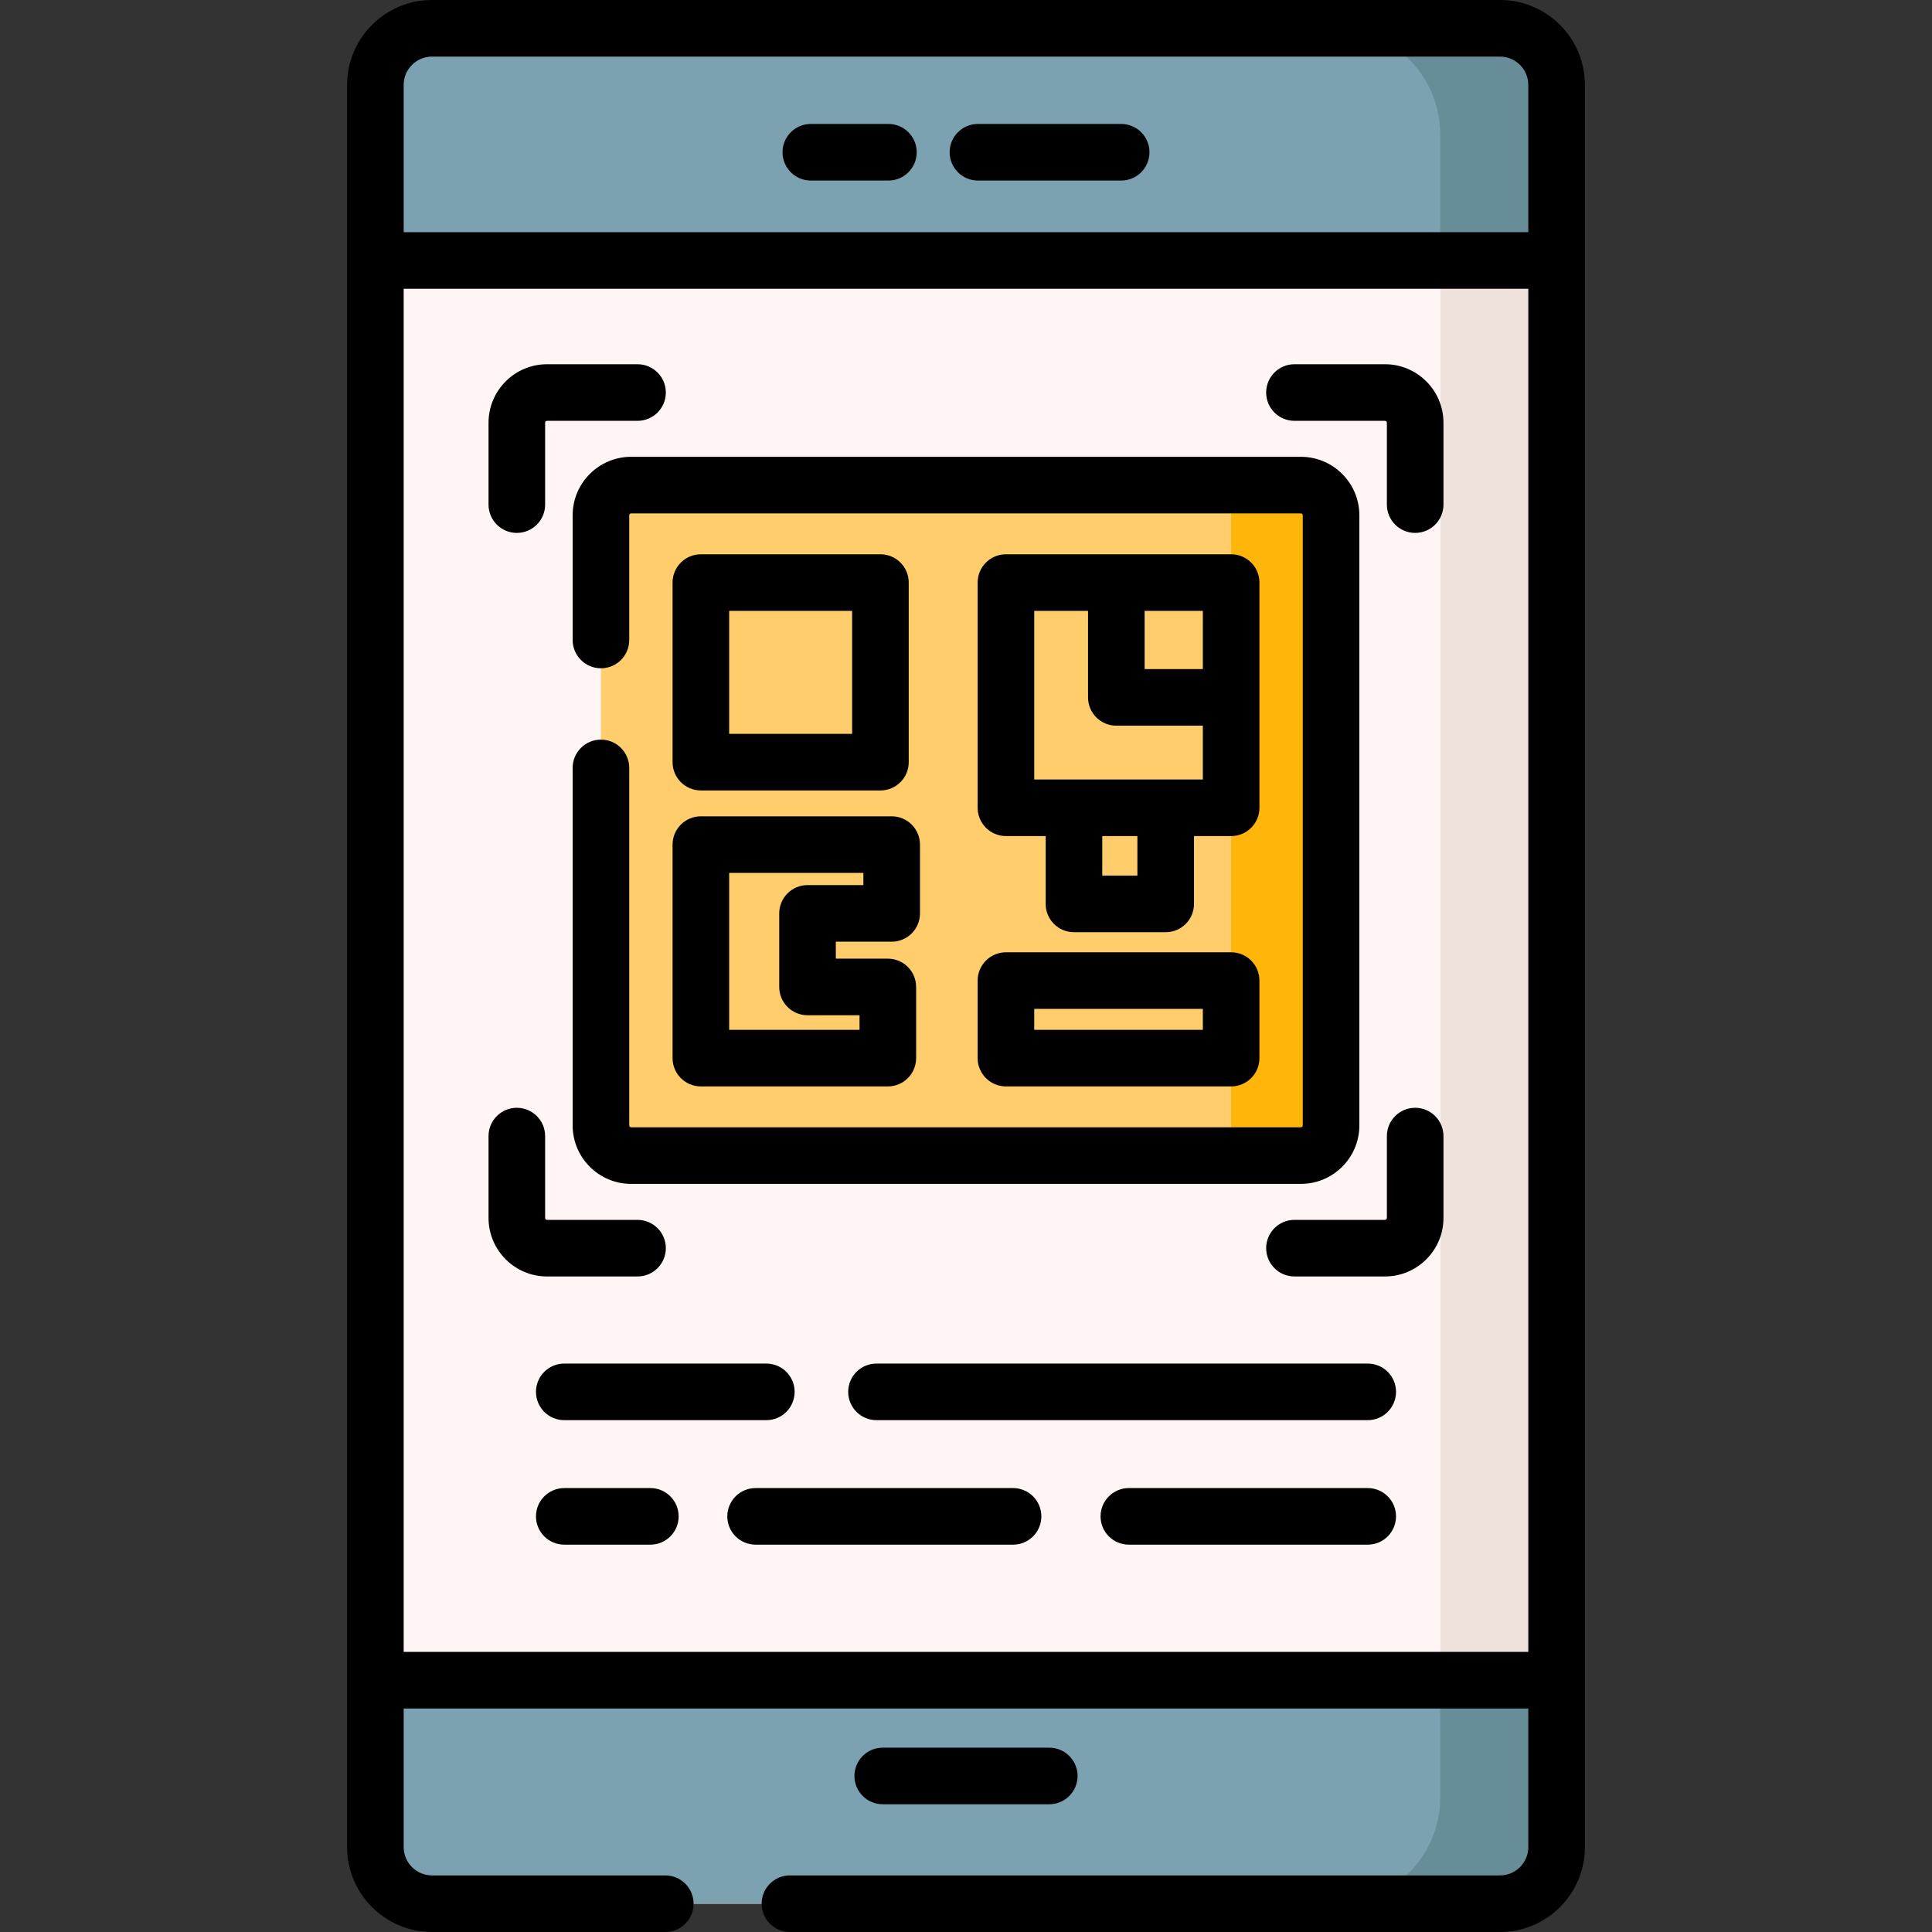
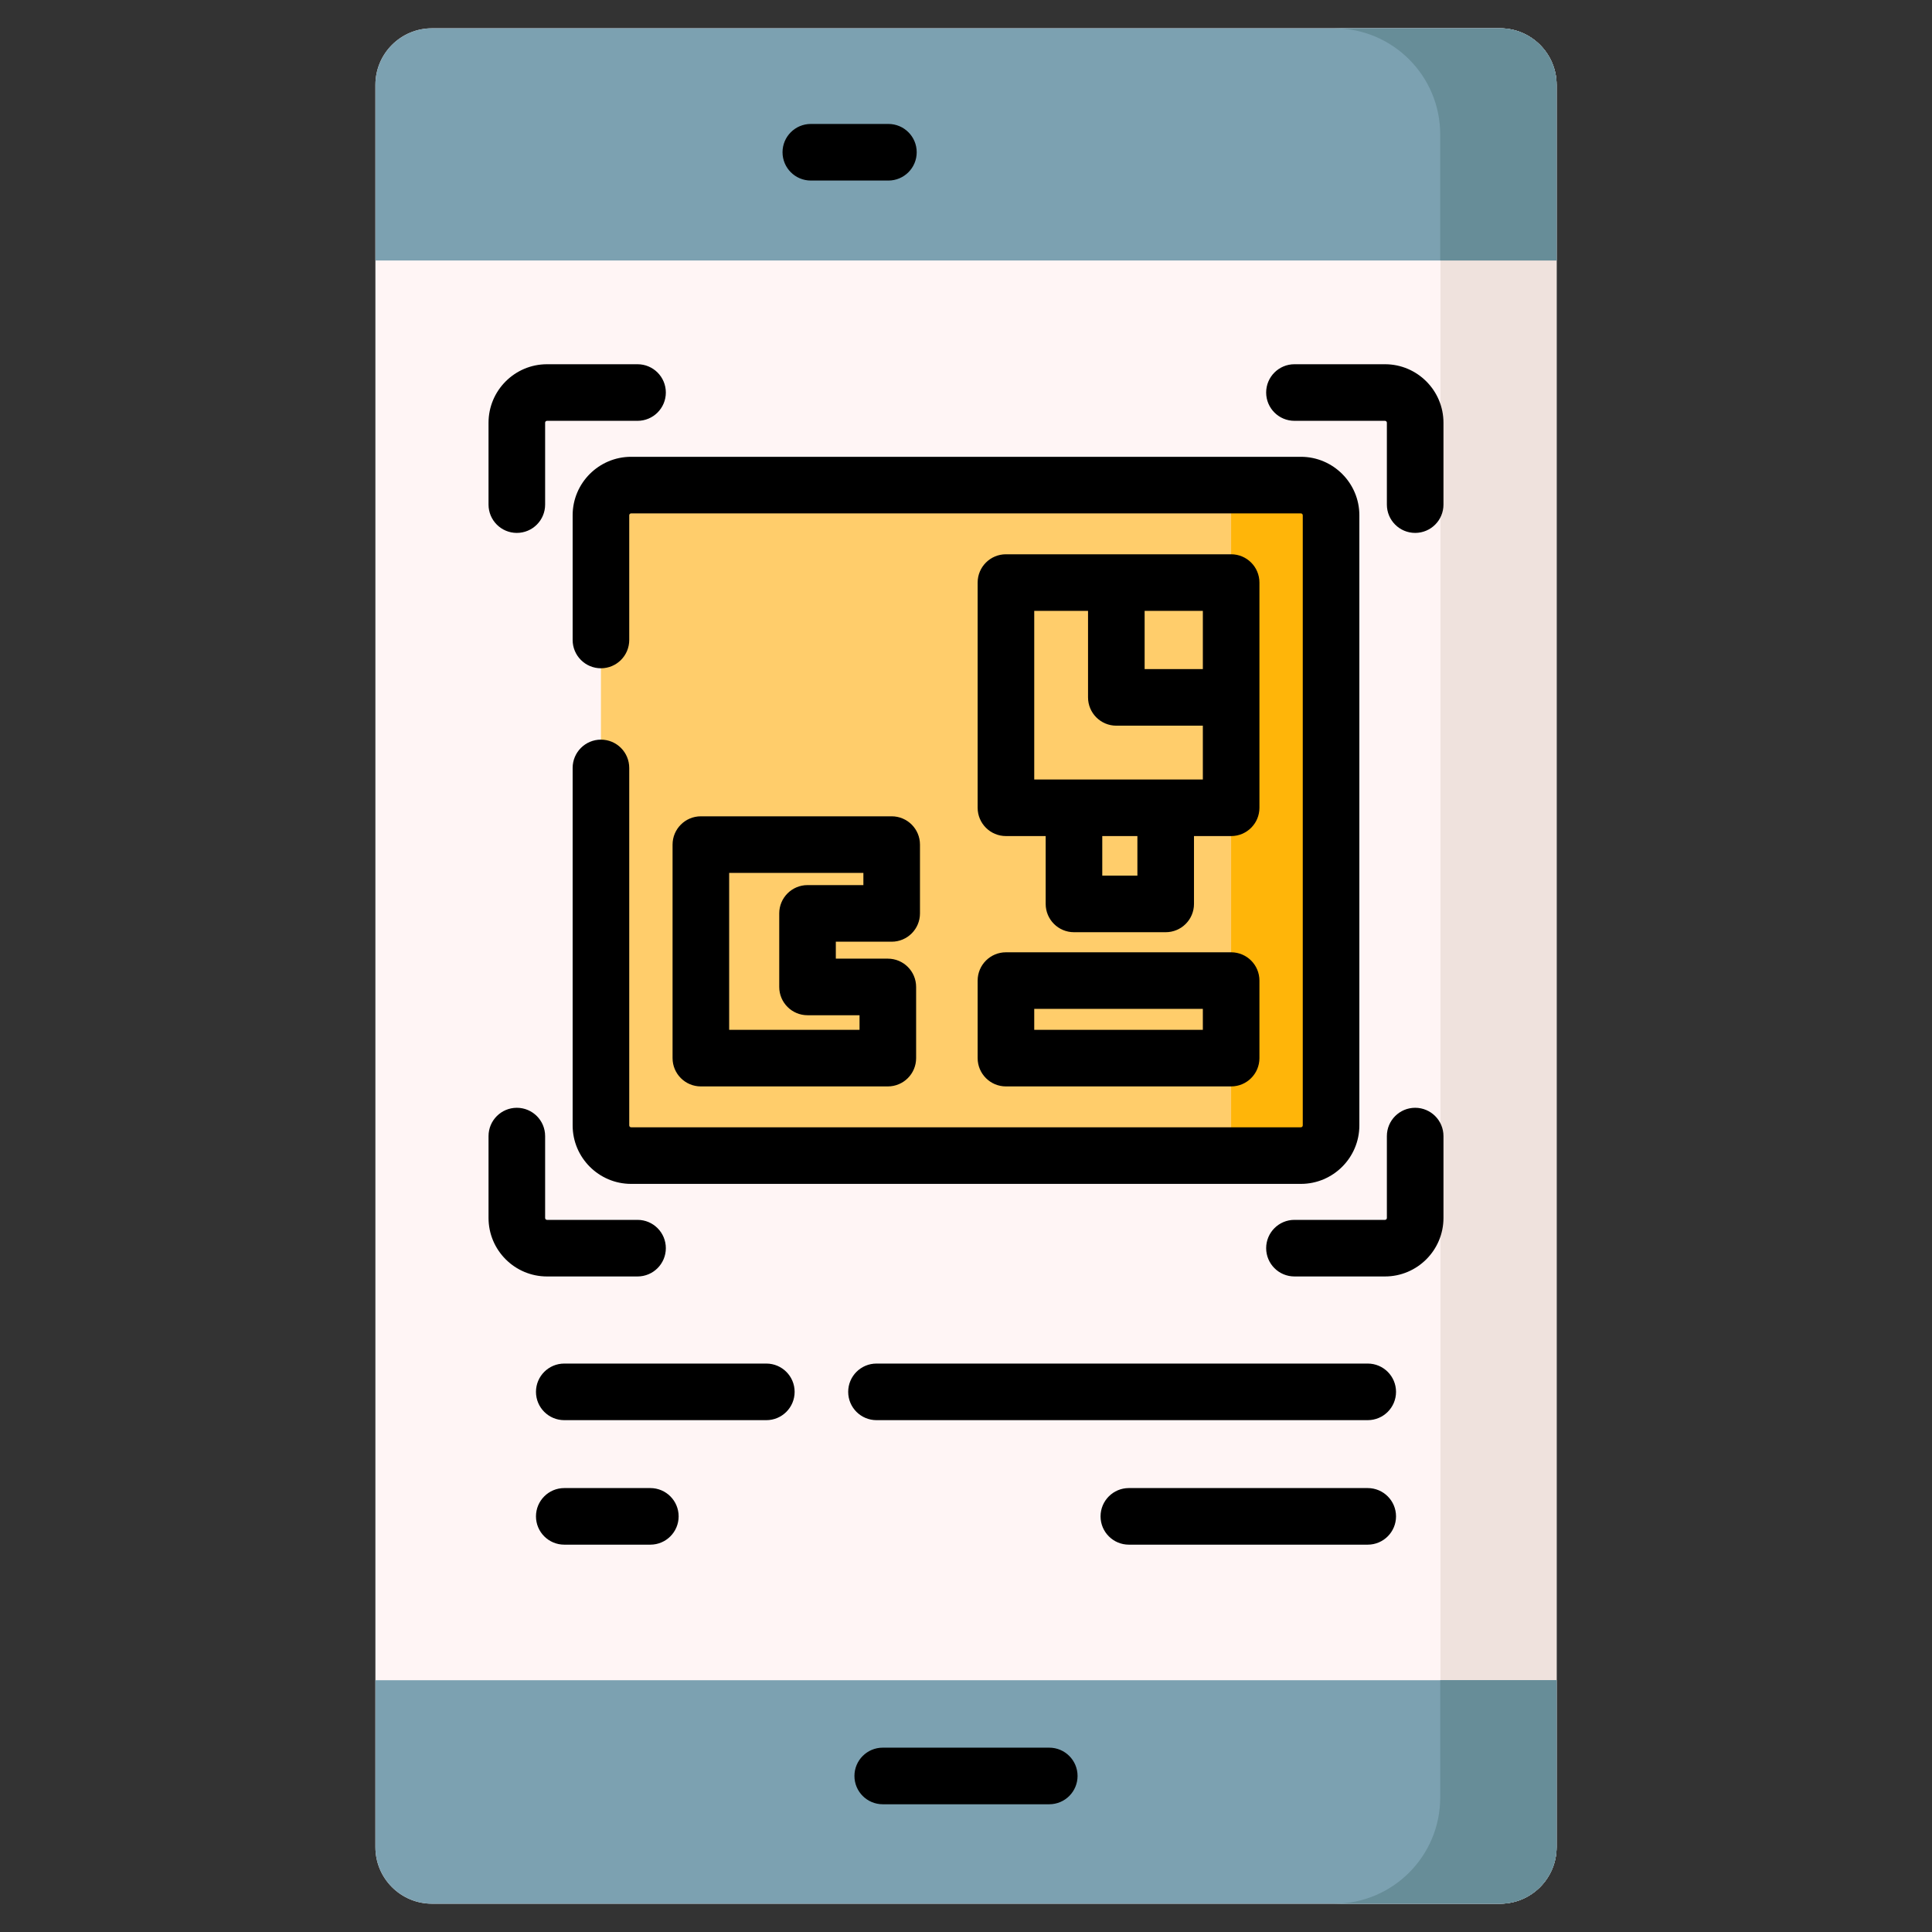
<svg xmlns="http://www.w3.org/2000/svg" id="Capa_1" enable-background="new 0 0 512.084 512.084" height="512" viewBox="0 0 512.084 512.084" width="512">
  <rect x="0" y="0" width="512.084" height="512.084" fill="#333333" stroke="none" />
  <path d="m397.583 504.584h-283.082c-8.284 0-15-6.716-15-15v-467.084c0-8.284 6.716-15 15-15h283.083c8.284 0 15 6.716 15 15v467.083c-.001 8.285-6.716 15.001-15.001 15.001z" fill="#fff5f5" />
  <path d="m412.583 22.5v467.083c0 8.284-6.716 15-15 15h-43.918c15.539 0 28.14-12.6 28.14-28.14v-440.803c0-15.539-12.6-28.14-28.14-28.14h43.918c8.285 0 15 6.716 15 15z" fill="#efe2dd" />
  <path d="m397.583 504.584h-283.082c-8.284 0-15-6.716-15-15v-44.242h313.083v44.242c-.001 8.284-6.716 15-15.001 15z" fill="#7ca1b1" />
  <path d="m412.583 69.042h-313.082v-46.542c0-8.284 6.716-15 15-15h283.083c8.284 0 15 6.716 15 15v46.542z" fill="#7ca1b1" />
  <path d="m412.581 445.342v44.242c0 8.284-6.716 15-15 15h-43.978c15.539 0 28.13-12.6 28.13-28.14v-31.102z" fill="#678d98" />
  <path d="m412.581 22.5v46.542h-30.848v-33.402c0-15.539-12.59-28.14-28.13-28.14h43.978c8.284 0 15 6.716 15 15z" fill="#678d98" />
  <path d="m344.803 306.294h-177.522c-4.418 0-8-3.582-8-8v-161.716c0-4.418 3.582-8 8-8h177.522c4.418 0 8 3.582 8 8v161.716c0 4.419-3.582 8-8 8z" fill="#ffcd6b" />
  <path d="m344.803 306.294h-18.485v-177.716h18.485c4.418 0 8 3.582 8 8v161.716c0 4.419-3.582 8-8 8z" fill="#ffb509" />
  <path d="m235.477 32.854h-20.565c-4.142 0-7.5 3.357-7.5 7.5s3.358 7.5 7.5 7.5h20.565c4.142 0 7.5-3.357 7.5-7.5s-3.358-7.5-7.5-7.5z" />
-   <path d="m297.173 32.854h-37.967c-4.142 0-7.5 3.357-7.5 7.5s3.358 7.5 7.5 7.5h37.967c4.142 0 7.5-3.357 7.5-7.5s-3.358-7.5-7.5-7.5z" />
-   <path d="m397.583 0h-283.083c-12.406 0-22.5 10.094-22.5 22.5v46.542 420.542c0 12.406 10.093 22.5 22.5 22.5h61.839c4.142 0 7.5-3.357 7.5-7.5s-3.358-7.5-7.5-7.5h-61.839c-4.135 0-7.5-3.364-7.5-7.5v-36.742h298.083v36.742c0 4.136-3.365 7.5-7.5 7.5h-188.208c-4.142 0-7.5 3.357-7.5 7.5s3.358 7.5 7.5 7.5h188.208c12.407 0 22.5-10.094 22.5-22.5v-420.542-46.542c0-12.406-10.093-22.5-22.5-22.5zm7.5 437.842h-298.083v-361.3h298.083zm0-376.3h-298.083v-39.042c0-4.136 3.365-7.5 7.5-7.5h283.083c4.135 0 7.5 3.364 7.5 7.5z" />
  <path d="m278.112 478.226c4.142 0 7.5-3.357 7.5-7.5s-3.358-7.5-7.5-7.5h-44.141c-4.142 0-7.5 3.357-7.5 7.5s3.358 7.5 7.5 7.5z" />
  <path d="m142.062 368.918c0 4.143 3.358 7.5 7.5 7.5h53.558c4.142 0 7.5-3.357 7.5-7.5s-3.358-7.5-7.5-7.5h-53.558c-4.143 0-7.5 3.357-7.5 7.5z" />
  <path d="m362.522 361.418h-130.206c-4.142 0-7.5 3.357-7.5 7.5s3.358 7.5 7.5 7.5h130.207c4.142 0 7.5-3.357 7.5-7.5s-3.358-7.5-7.501-7.5z" />
  <path d="m172.376 394.418h-22.814c-4.142 0-7.5 3.357-7.5 7.5s3.358 7.5 7.5 7.5h22.814c4.142 0 7.5-3.357 7.5-7.5s-3.358-7.5-7.5-7.5z" />
-   <path d="m268.515 394.418h-68.242c-4.142 0-7.5 3.357-7.5 7.5s3.358 7.5 7.5 7.5h68.242c4.142 0 7.5-3.357 7.5-7.5s-3.358-7.5-7.5-7.5z" />
  <path d="m362.522 394.418h-63.315c-4.142 0-7.5 3.357-7.5 7.5s3.358 7.5 7.5 7.5h63.315c4.142 0 7.5-3.357 7.5-7.5s-3.357-7.5-7.5-7.5z" />
  <path d="m159.281 196.042c-4.142 0-7.5 3.357-7.5 7.5v94.752c0 8.547 6.953 15.5 15.5 15.5h177.521c8.547 0 15.5-6.953 15.5-15.5v-161.716c0-8.547-6.953-15.5-15.5-15.5h-177.521c-8.547 0-15.5 6.953-15.5 15.5v33.051c0 4.143 3.358 7.5 7.5 7.5s7.5-3.357 7.5-7.5v-33.051c0-.275.224-.5.5-.5h177.521c.276 0 .5.225.5.5v161.716c0 .275-.224.5-.5.5h-177.521c-.276 0-.5-.225-.5-.5v-94.752c0-4.143-3.358-7.5-7.5-7.5z" />
-   <path d="m185.766 209.511h47.597c4.142 0 7.5-3.357 7.5-7.5v-47.598c0-4.143-3.358-7.5-7.5-7.5h-47.597c-4.142 0-7.5 3.357-7.5 7.5v47.598c0 4.142 3.358 7.5 7.5 7.5zm7.5-47.598h32.597v32.598h-32.597z" />
  <path d="m259.129 280.459c0 4.143 3.358 7.5 7.5 7.5h59.689c4.142 0 7.5-3.357 7.5-7.5v-20.55c0-4.143-3.358-7.5-7.5-7.5h-59.689c-4.142 0-7.5 3.357-7.5 7.5zm15-13.05h44.689v5.55h-44.689z" />
  <path d="m284.661 247.085h24.31c4.142 0 7.5-3.357 7.5-7.5v-17.982h9.847c4.142 0 7.5-3.357 7.5-7.5v-29.259-30.431c0-4.143-3.358-7.5-7.5-7.5h-30.431-29.259c-4.142 0-7.5 3.357-7.5 7.5v59.689c0 4.143 3.358 7.5 7.5 7.5h10.532v17.982c.001 4.144 3.359 7.501 7.501 7.501zm16.81-15h-9.31v-10.482h9.31zm1.917-70.172h15.431v15.431h-15.431zm-29.259 44.69v-44.689h14.259v22.931c0 4.143 3.358 7.5 7.5 7.5h22.931v14.259h-44.69z" />
  <path d="m178.266 280.459c0 4.143 3.358 7.5 7.5 7.5h49.557c4.142 0 7.5-3.357 7.5-7.5v-18.865c0-4.143-3.358-7.5-7.5-7.5h-13.784v-4.493h14.805c4.142 0 7.5-3.357 7.5-7.5v-18.236c0-4.143-3.358-7.5-7.5-7.5h-50.578c-4.142 0-7.5 3.357-7.5 7.5zm15-49.095h35.578v3.236h-14.805c-4.142 0-7.5 3.357-7.5 7.5v19.493c0 4.143 3.358 7.5 7.5 7.5h13.784v3.865h-34.557z" />
  <path d="m136.988 141.249c4.142 0 7.5-3.357 7.5-7.5v-21.707c0-.275.224-.5.5-.5h23.996c4.142 0 7.5-3.357 7.5-7.5s-3.358-7.5-7.5-7.5h-23.996c-8.547 0-15.5 6.953-15.5 15.5v21.707c0 4.143 3.358 7.5 7.5 7.5z" />
  <path d="m343.1 111.542h23.996c.276 0 .5.225.5.5v21.707c0 4.143 3.358 7.5 7.5 7.5s7.5-3.357 7.5-7.5v-21.707c0-8.547-6.953-15.5-15.5-15.5h-23.996c-4.142 0-7.5 3.357-7.5 7.5s3.358 7.5 7.5 7.5z" />
  <path d="m144.988 338.33h23.996c4.142 0 7.5-3.357 7.5-7.5s-3.358-7.5-7.5-7.5h-23.996c-.276 0-.5-.225-.5-.5v-21.707c0-4.143-3.358-7.5-7.5-7.5s-7.5 3.357-7.5 7.5v21.707c0 8.547 6.953 15.5 15.5 15.5z" />
  <path d="m375.096 293.623c-4.142 0-7.5 3.357-7.5 7.5v21.707c0 .275-.224.5-.5.5h-23.996c-4.142 0-7.5 3.357-7.5 7.5s3.358 7.5 7.5 7.5h23.996c8.547 0 15.5-6.953 15.5-15.5v-21.707c0-4.143-3.358-7.5-7.5-7.5z" />
</svg>